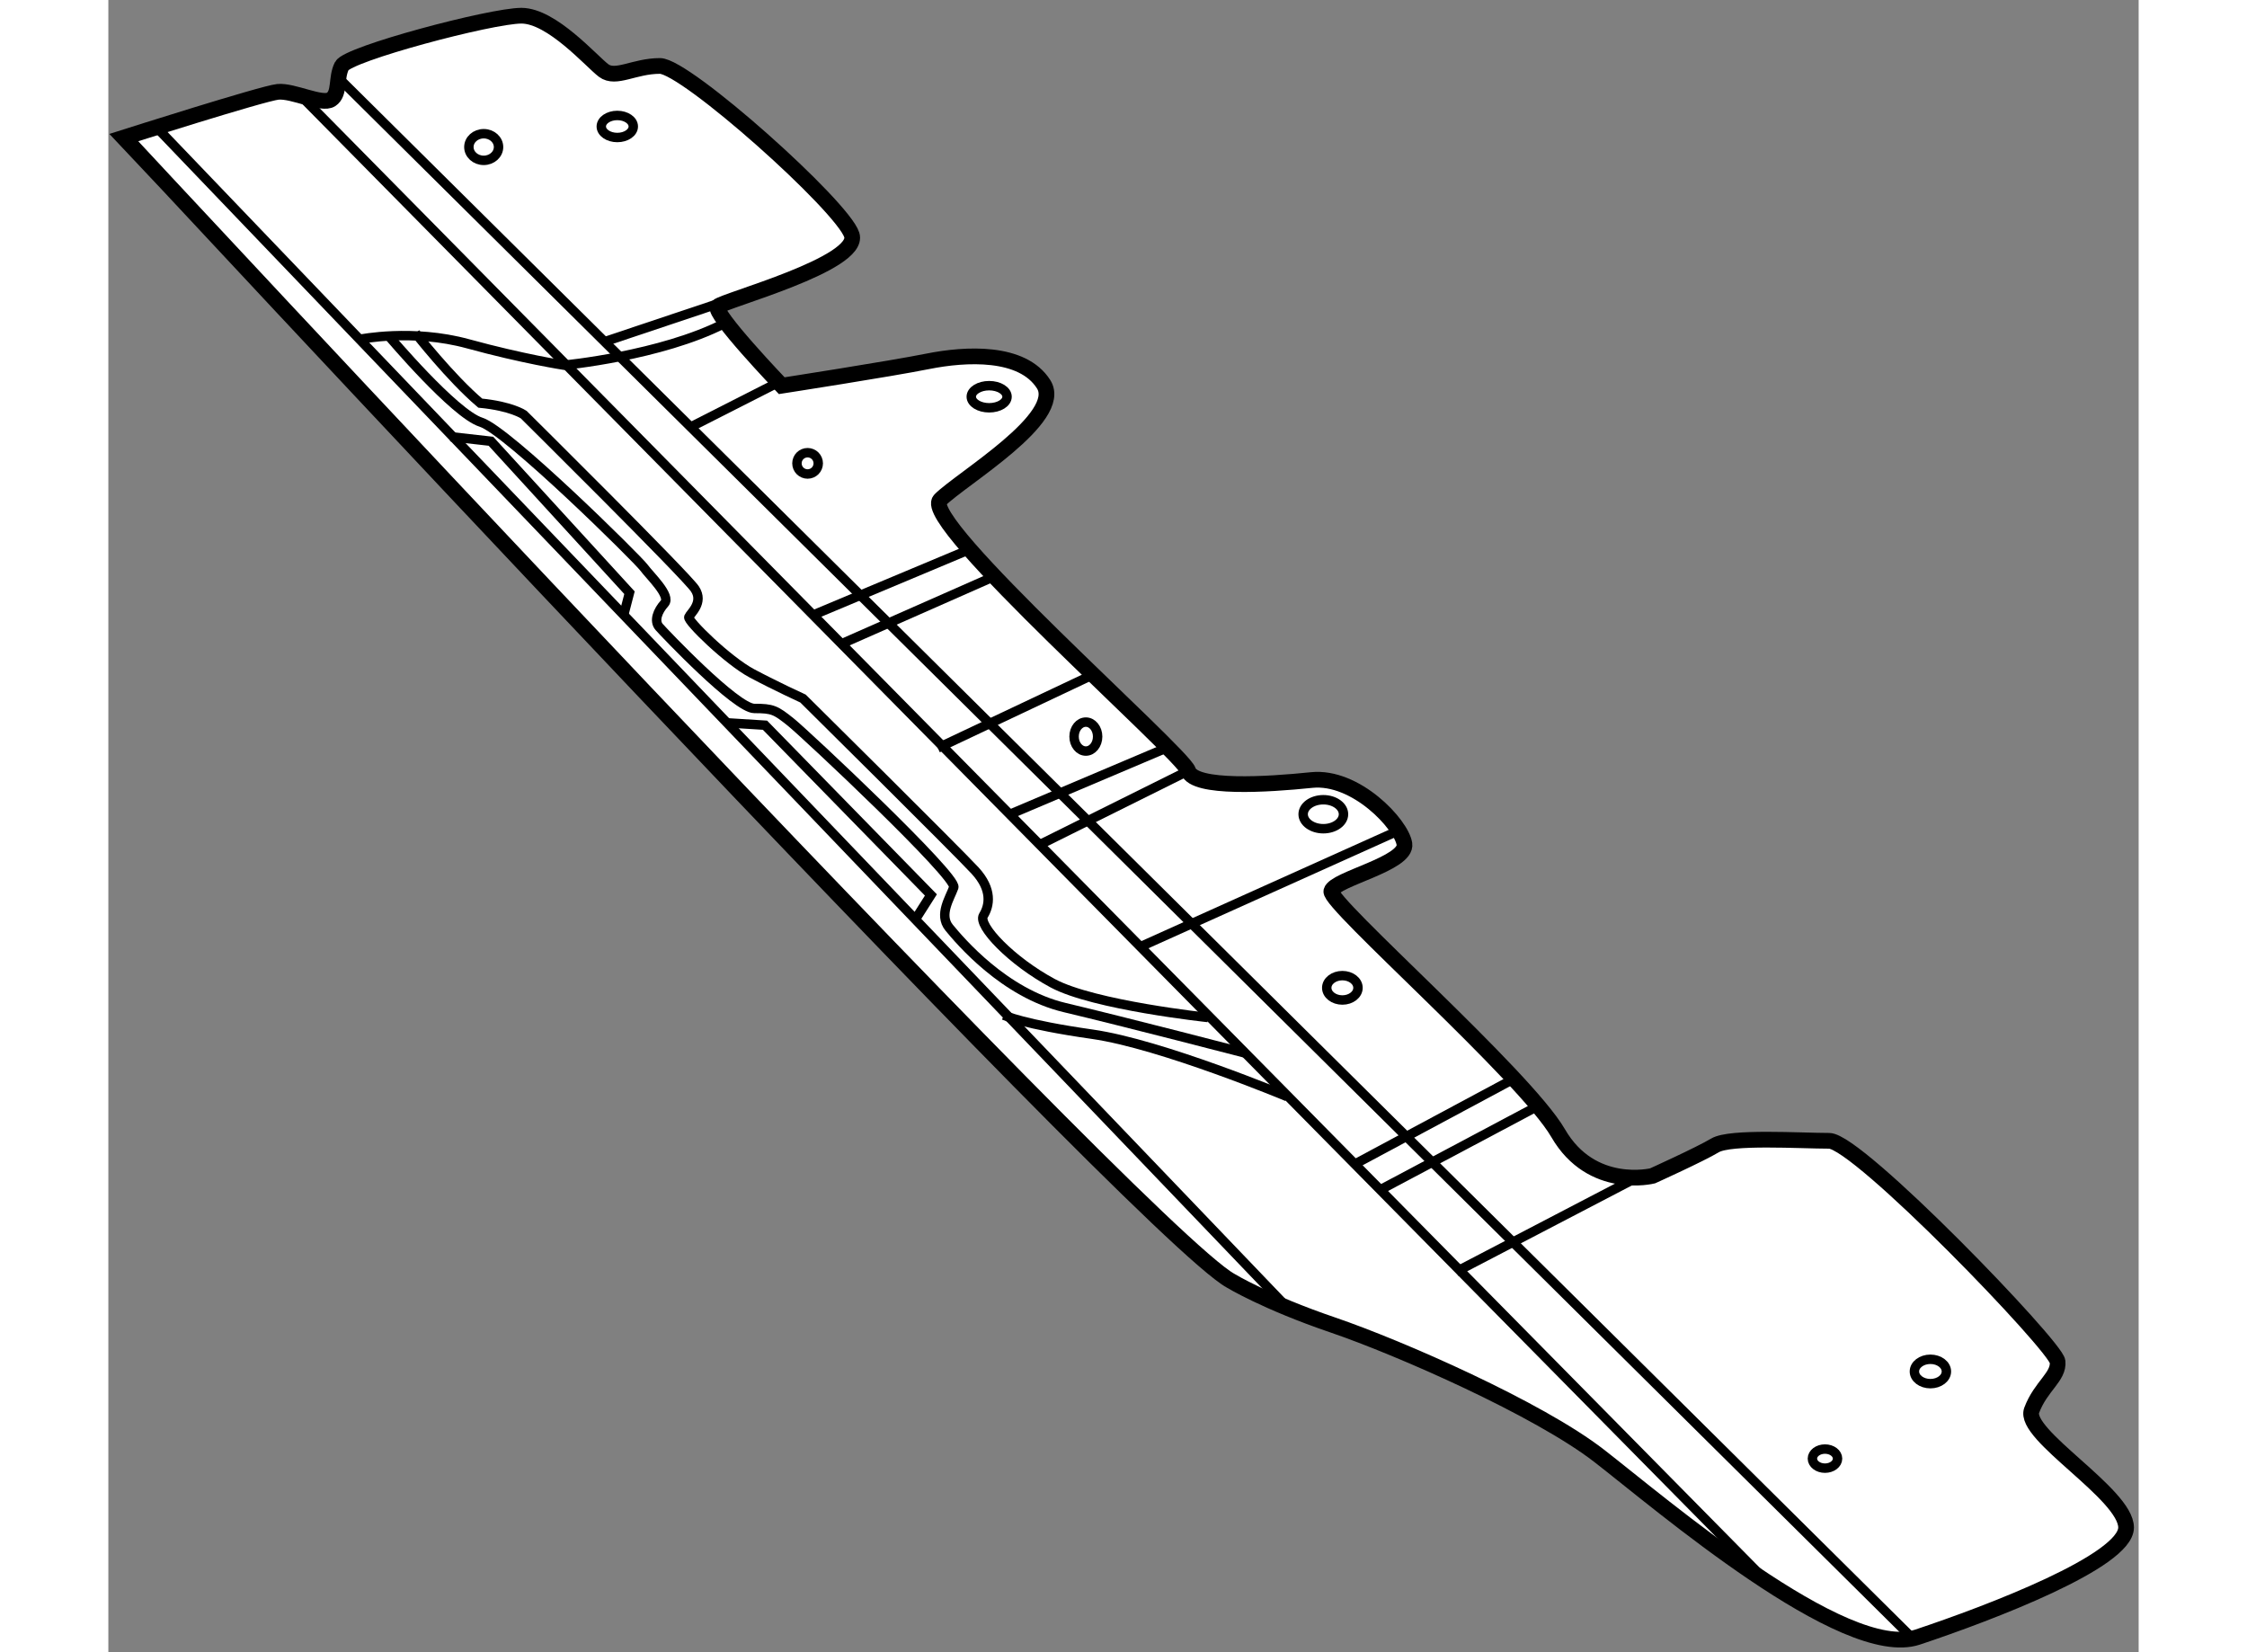
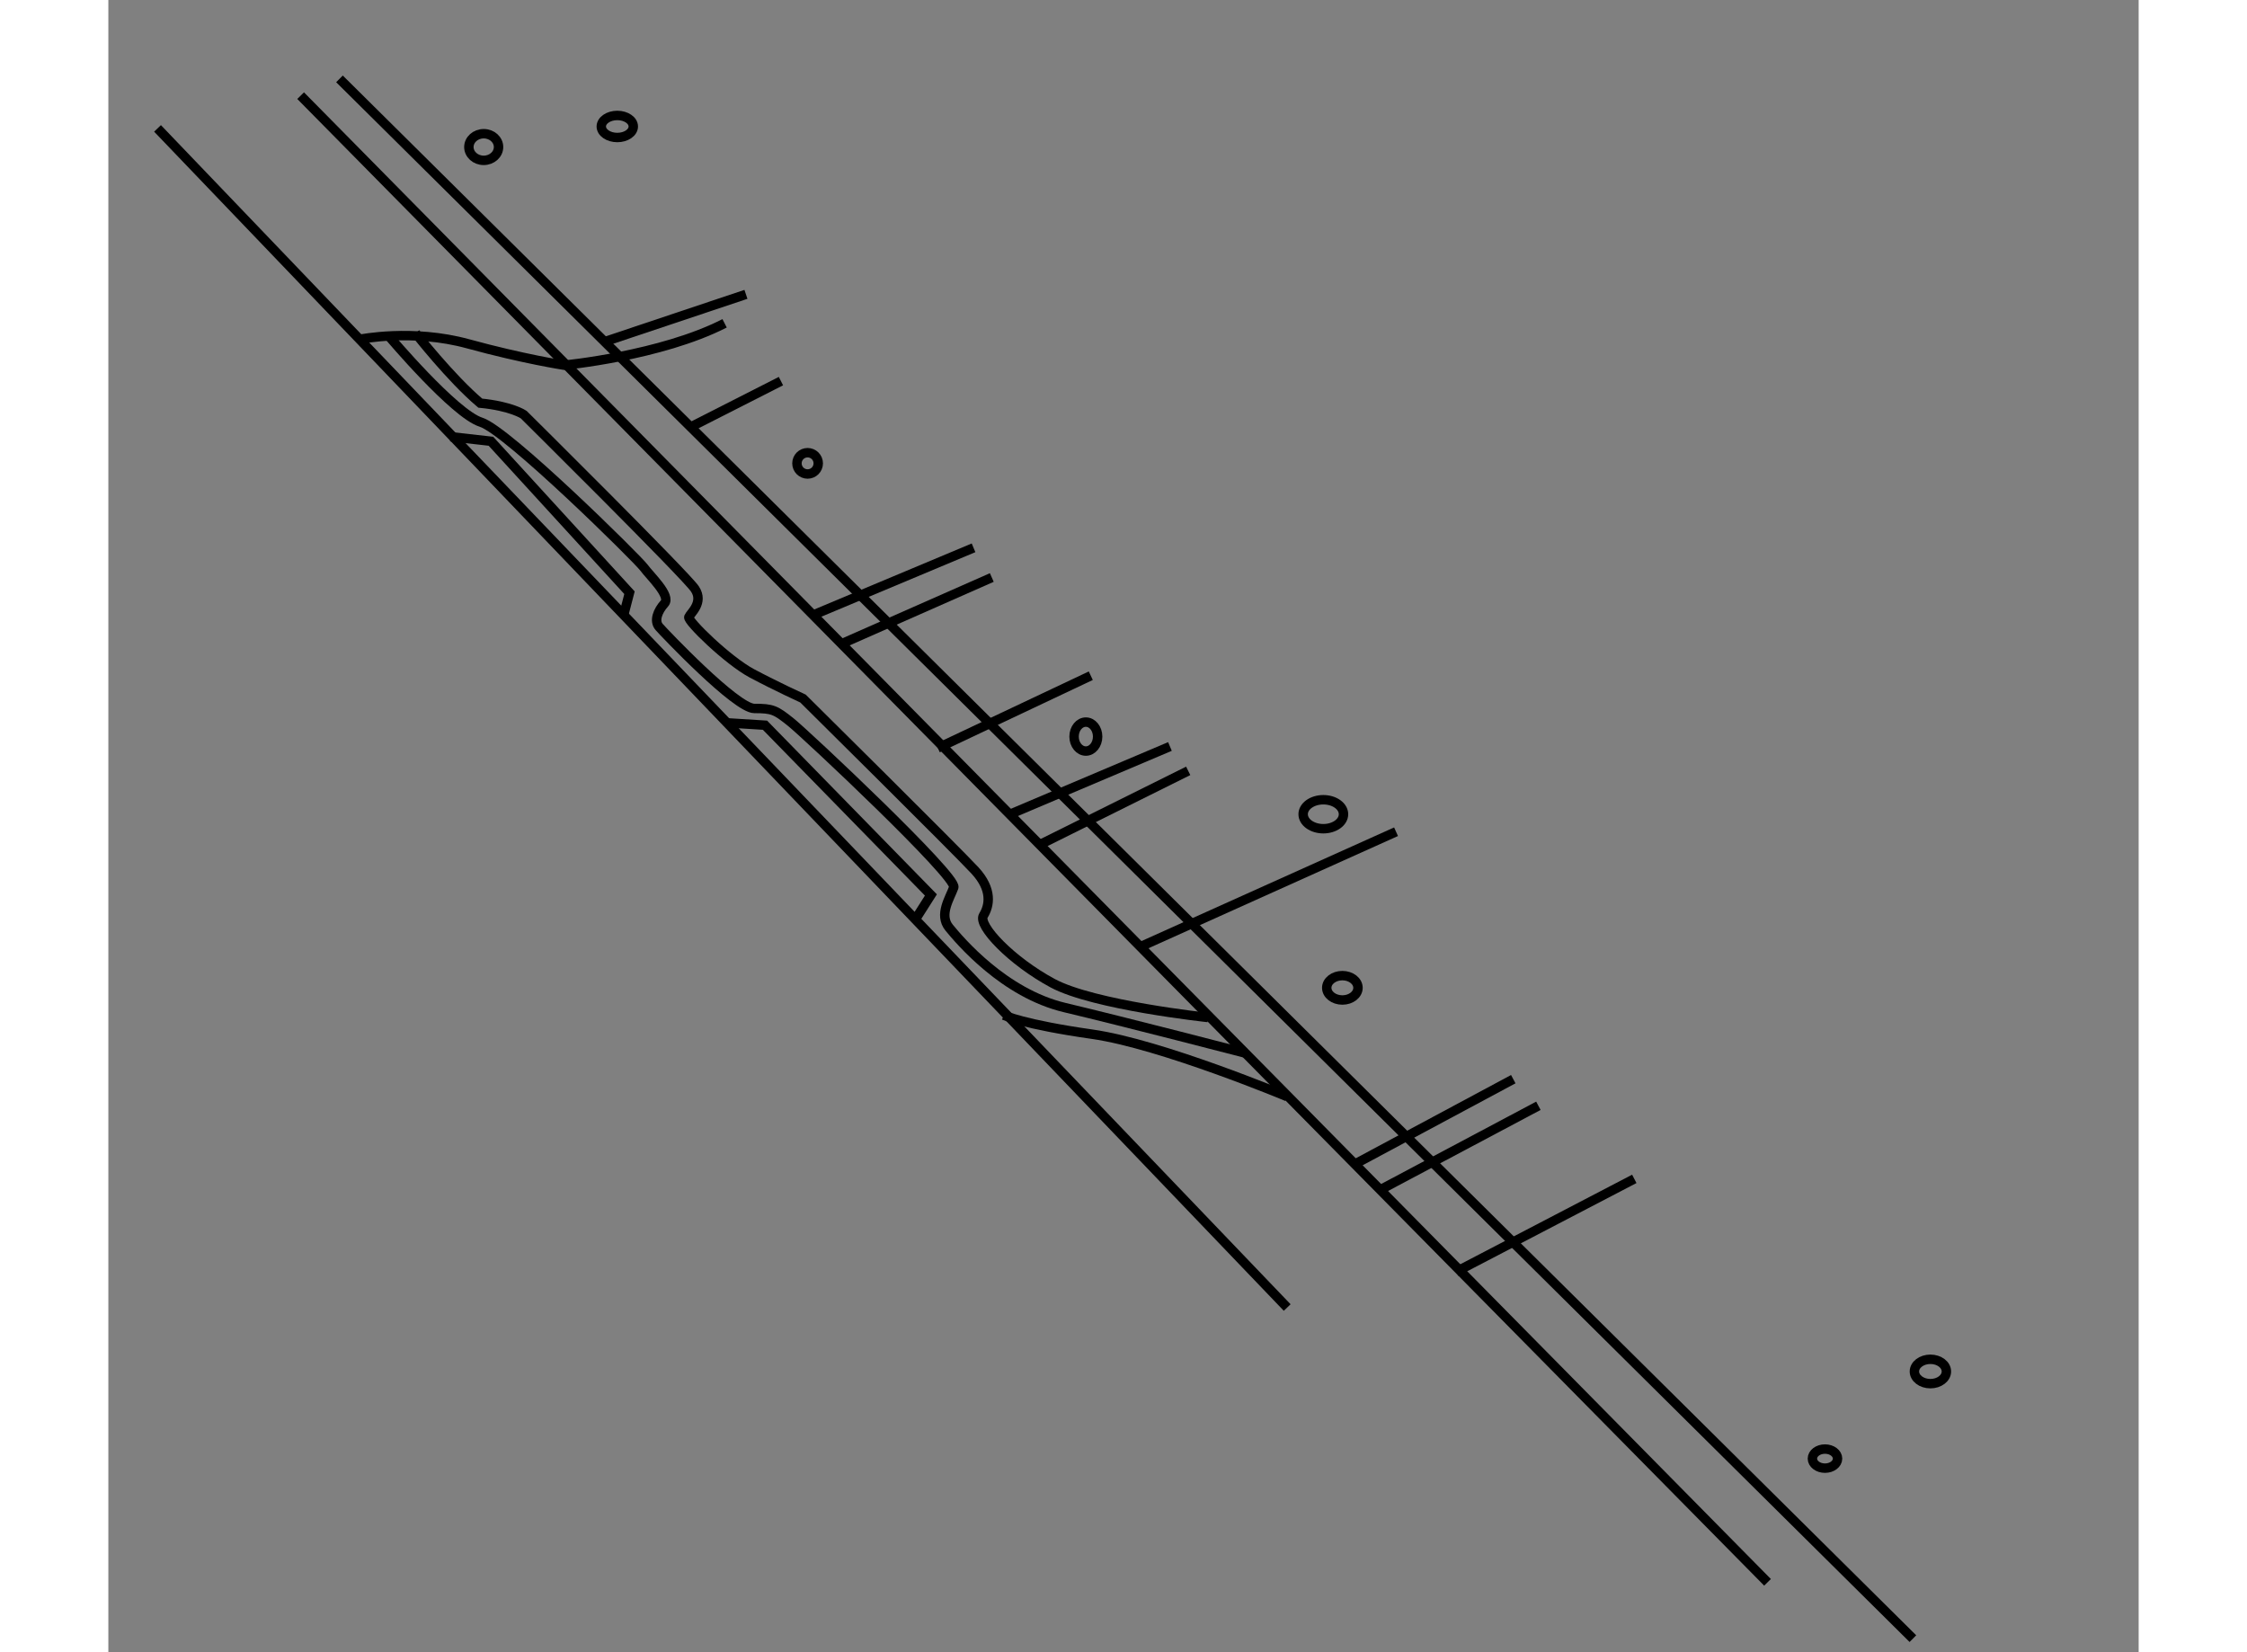
<svg xmlns="http://www.w3.org/2000/svg" version="1.1" x="0px" y="0px" width="244.8px" height="180px" viewBox="15.346 117.974 64.61 52.578" enable-background="new 0 0 244.8 180" xml:space="preserve">
  <rect x="15.346" y="117.974" width="64.61" height="52.578" fill="#808080" stroke="none" />
  <g>
-     <path fill="#FFFFFF" stroke="#000000" stroke-width="0.5" d="M51.067,158.734c0,0,1.115,0.679,3.247,1.405    c2.132,0.728,6.541,2.665,8.479,4.167c1.938,1.502,7.8,6.54,10.125,5.766c2.326-0.775,6.638-2.423,6.638-3.488    c0-1.066-3.295-2.955-3.004-3.73c0.291-0.775,0.873-1.066,0.824-1.551c-0.049-0.484-6.347-7.025-7.268-7.025    c-0.92,0-3.149-0.145-3.634,0.146c-0.484,0.29-1.986,0.969-1.986,0.969s-1.938,0.484-3.004-1.356    c-1.066-1.842-7.315-7.316-7.219-7.704c0.097-0.388,2.423-0.872,2.326-1.502c-0.097-0.63-1.55-2.181-2.956-2.034    c-1.405,0.146-3.73,0.29-3.924-0.291s-8.576-7.945-7.897-8.624c0.678-0.678,3.973-2.616,3.294-3.682    c-0.678-1.066-2.471-0.969-3.682-0.728c-1.211,0.243-4.651,0.776-4.651,0.776s-2.229-2.326-2.035-2.52    c0.194-0.194,4.554-1.356,4.264-2.277c-0.291-0.921-5.281-5.378-6.104-5.378s-1.405,0.437-1.792,0.146s-1.647-1.745-2.617-1.745    c-0.969,0-5.522,1.212-5.716,1.6c-0.194,0.388-0.049,0.872-0.34,1.065c-0.291,0.193-1.211-0.291-1.695-0.242    c-0.485,0.049-4.894,1.453-4.894,1.453S48.16,157.136,51.067,158.734z" />
    <line fill="none" stroke="#000000" stroke-width="0.3" x1="22.701" y1="120.484" x2="72.772" y2="170.12" />
    <line fill="none" stroke="#000000" stroke-width="0.3" x1="21.465" y1="121.018" x2="68.146" y2="168.328" />
    <path fill="none" stroke="#000000" stroke-width="0.3" d="M23.354,128.77c0,0,1.671-0.34,3.439,0.145    c1.769,0.485,3.053,0.68,3.053,0.68s3.077-0.291,5.111-1.332" />
    <line fill="none" stroke="#000000" stroke-width="0.3" x1="31.082" y1="128.866" x2="35.636" y2="127.341" />
    <line fill="none" stroke="#000000" stroke-width="0.3" x1="36.75" y1="130.102" x2="33.843" y2="131.58" />
    <line fill="none" stroke="#000000" stroke-width="0.3" x1="42.879" y1="135.407" x2="37.792" y2="137.539" />
    <line fill="none" stroke="#000000" stroke-width="0.3" x1="38.737" y1="138.436" x2="43.46" y2="136.352" />
    <line fill="none" stroke="#000000" stroke-width="0.3" x1="46.61" y1="139.477" x2="41.741" y2="141.778" />
    <line fill="none" stroke="#000000" stroke-width="0.3" x1="44.042" y1="143.885" x2="49.129" y2="141.729" />
    <line fill="none" stroke="#000000" stroke-width="0.3" x1="49.71" y1="142.505" x2="44.987" y2="144.854" />
    <line fill="none" stroke="#000000" stroke-width="0.3" x1="48.136" y1="148.125" x2="56.324" y2="144.442" />
    <line fill="none" stroke="#000000" stroke-width="0.3" x1="60.055" y1="152.316" x2="55.04" y2="155.005" />
    <line fill="none" stroke="#000000" stroke-width="0.3" x1="55.791" y1="155.853" x2="60.854" y2="153.163" />
    <line fill="none" stroke="#000000" stroke-width="0.3" x1="63.906" y1="155.489" x2="58.237" y2="158.444" />
    <path fill="none" stroke="#000000" stroke-width="0.3" d="M52.86,152.872c0,0-3.998-1.671-6.202-1.986    c-2.205-0.314-2.81-0.604-2.81-0.604" />
    <polyline fill="none" stroke="#000000" stroke-width="0.3" points="41.014,147.253 41.522,146.454 36.242,141.052 35.079,140.979       " />
    <polyline fill="none" stroke="#000000" stroke-width="0.3" points="31.76,137.49 31.93,136.836 27.521,132.016 26.237,131.871       " />
    <ellipse fill="none" stroke="#000000" stroke-width="0.3" cx="73.329" cy="161.618" rx="0.509" ry="0.388" />
    <ellipse fill="none" stroke="#000000" stroke-width="0.3" cx="69.974" cy="164.391" rx="0.4" ry="0.304" />
    <ellipse fill="none" stroke="#000000" stroke-width="0.3" cx="54.616" cy="149.409" rx="0.497" ry="0.388" />
    <ellipse fill="none" stroke="#000000" stroke-width="0.3" cx="54.01" cy="143.885" rx="0.642" ry="0.461" />
    <ellipse fill="none" stroke="#000000" stroke-width="0.3" cx="46.453" cy="141.414" rx="0.375" ry="0.461" />
    <circle fill="none" stroke="#000000" stroke-width="0.3" cx="37.598" cy="132.719" r="0.339" />
-     <ellipse fill="none" stroke="#000000" stroke-width="0.3" cx="43.376" cy="130.599" rx="0.569" ry="0.352" />
    <ellipse fill="none" stroke="#000000" stroke-width="0.3" cx="27.291" cy="122.653" rx="0.472" ry="0.424" />
    <ellipse fill="none" stroke="#000000" stroke-width="0.3" cx="31.542" cy="121.999" rx="0.509" ry="0.351" />
    <path fill="none" stroke="#000000" stroke-width="0.3" d="M50.34,150.354c0,0-3.634-0.388-4.942-1.091    c-1.308-0.702-2.398-1.84-2.204-2.155s0.291-0.823-0.267-1.43c-0.557-0.605-5.475-5.474-5.475-5.474s-0.848-0.388-1.623-0.8    s-2.059-1.671-2.011-1.793c0.049-0.121,0.484-0.461,0.194-0.896c-0.291-0.437-5.45-5.548-5.45-5.548s-0.388-0.267-1.381-0.364    c-0.945-0.799-2.06-2.228-2.06-2.228" />
    <path fill="none" stroke="#000000" stroke-width="0.3" d="M24.275,128.673c0,0,2.083,2.471,2.931,2.737    c0.848,0.267,4.991,4.36,5.184,4.627c0.194,0.266,0.872,0.896,0.654,1.139c-0.218,0.241-0.339,0.558-0.169,0.751    s2.447,2.592,3.028,2.592c0.581,0,0.678,0.048,1.163,0.437c0.485,0.388,5.305,4.916,5.184,5.256s-0.484,0.872-0.146,1.284    c0.339,0.412,1.745,2.084,3.682,2.543c1.938,0.46,5.765,1.454,5.765,1.454" />
    <line fill="none" stroke="#000000" stroke-width="0.3" x1="16.911" y1="122.06" x2="52.86" y2="159.583" />
  </g>
</svg>